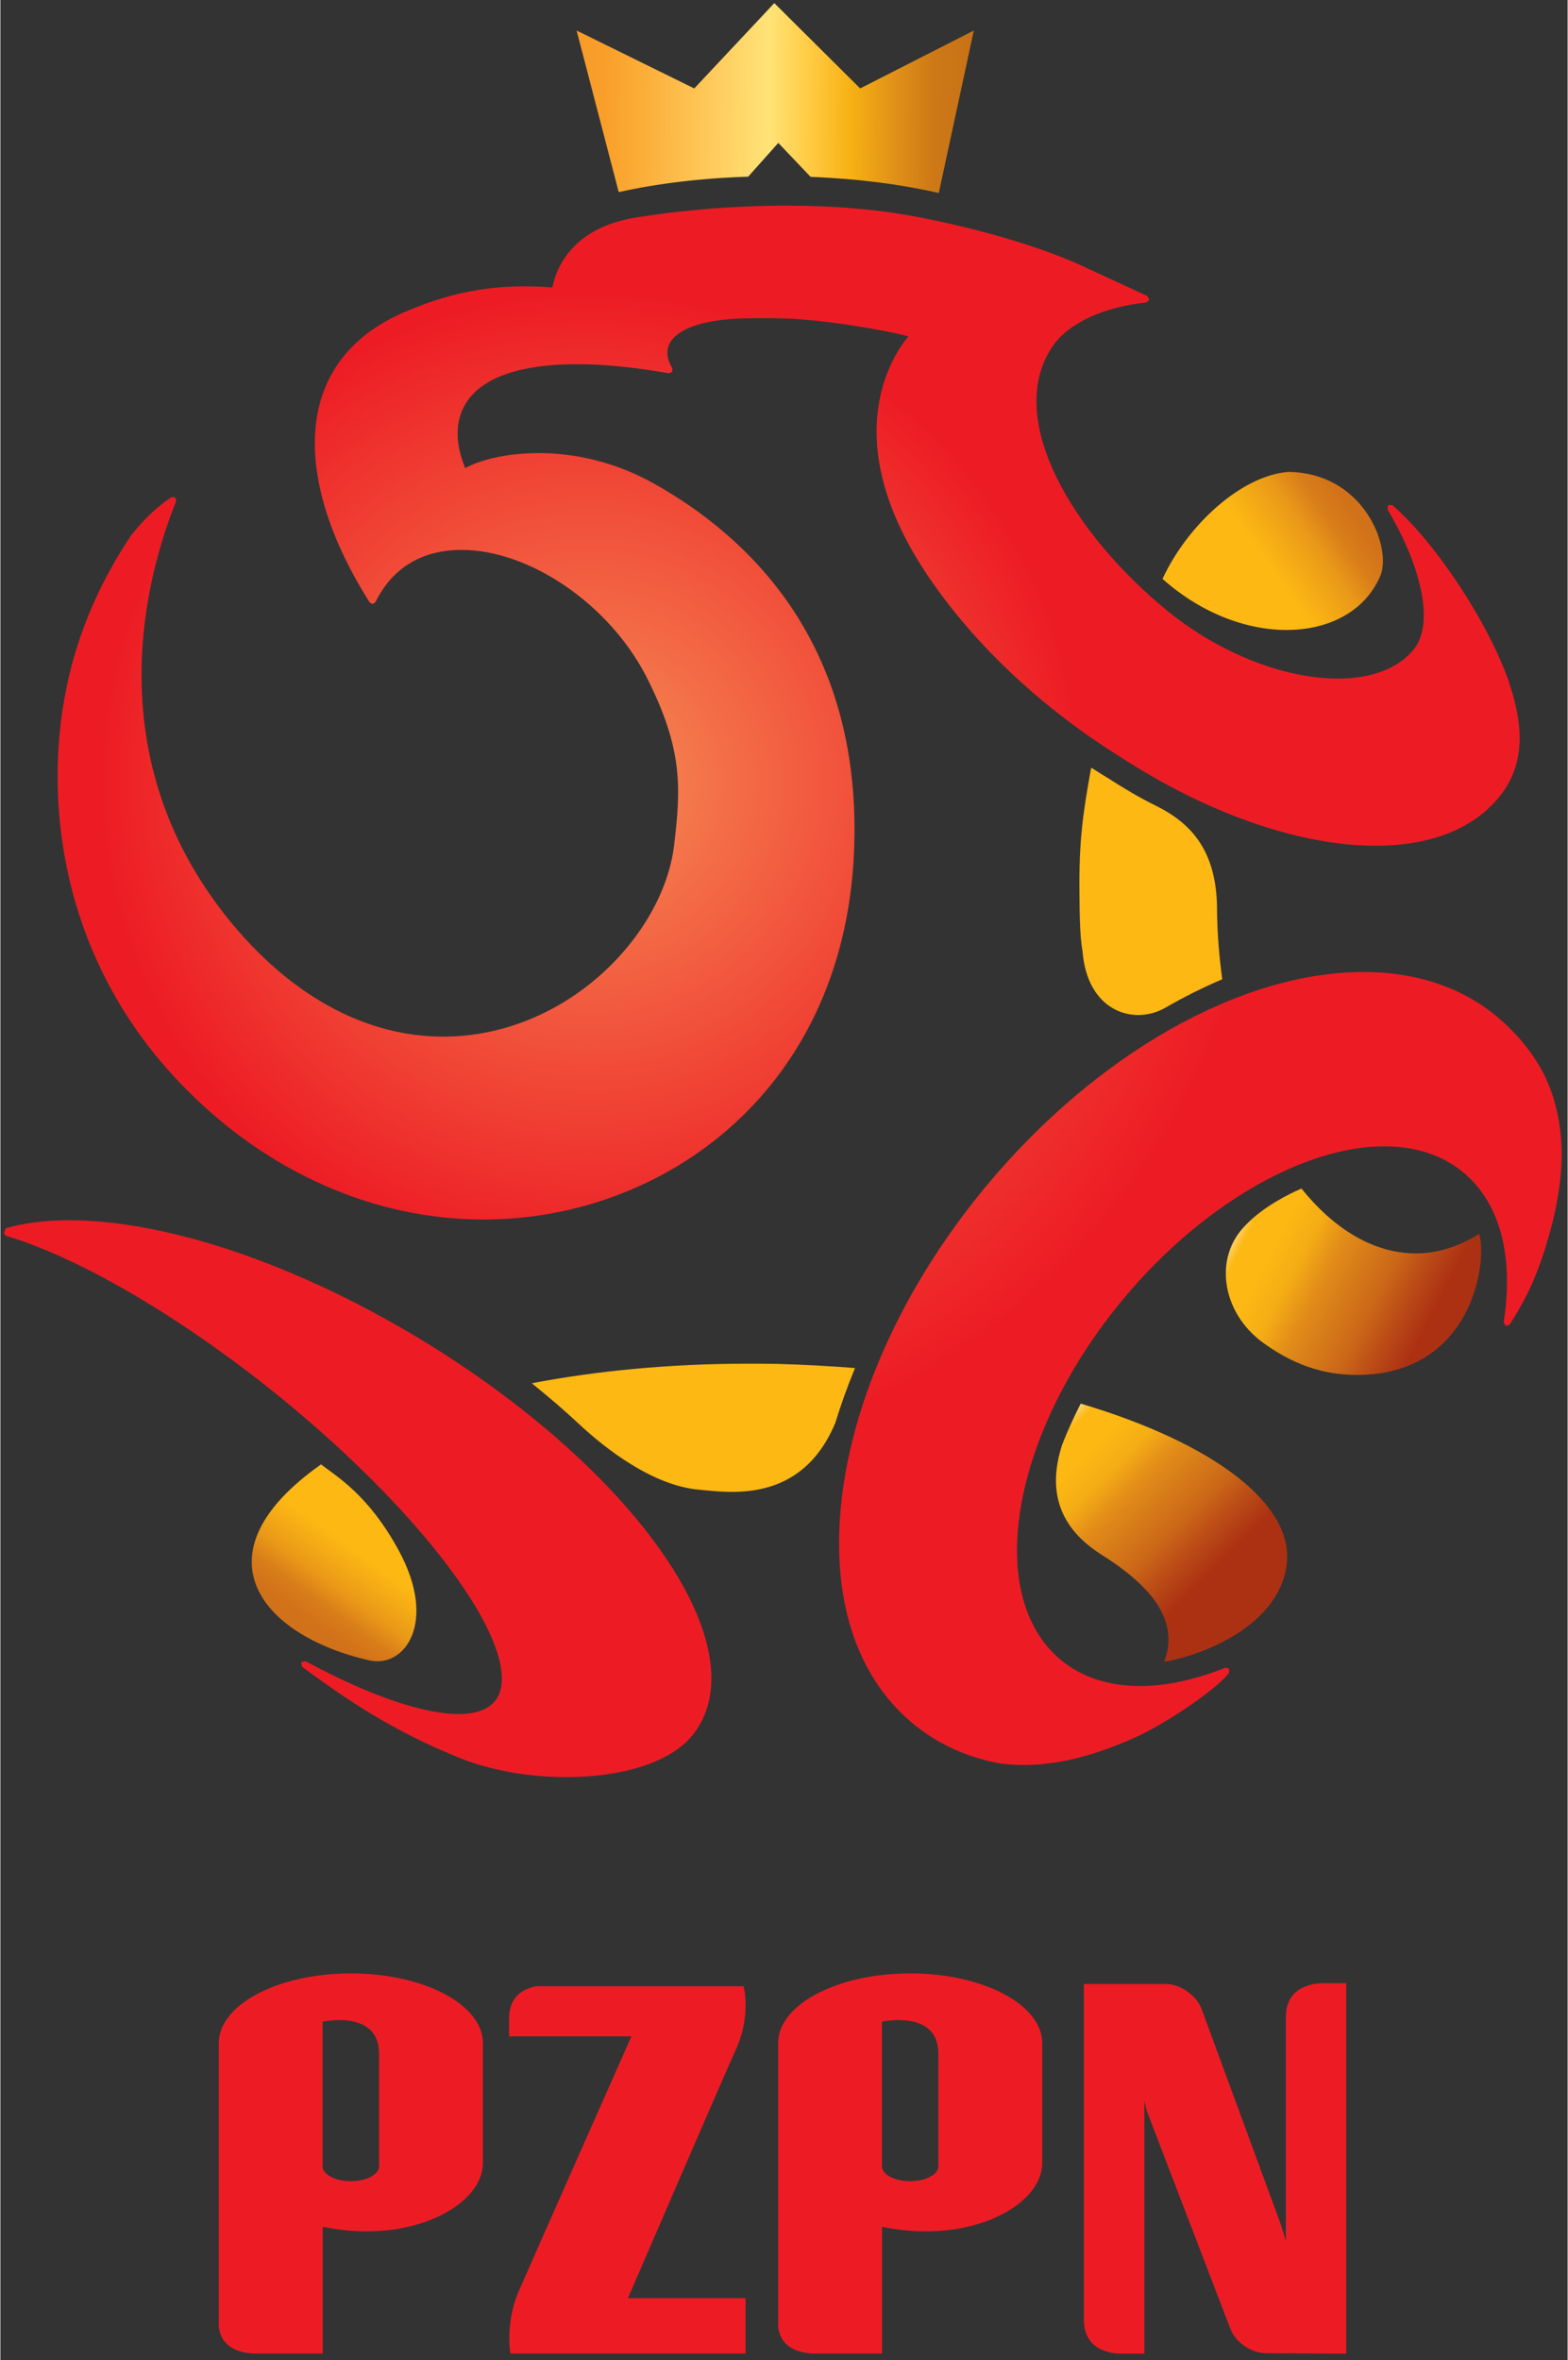
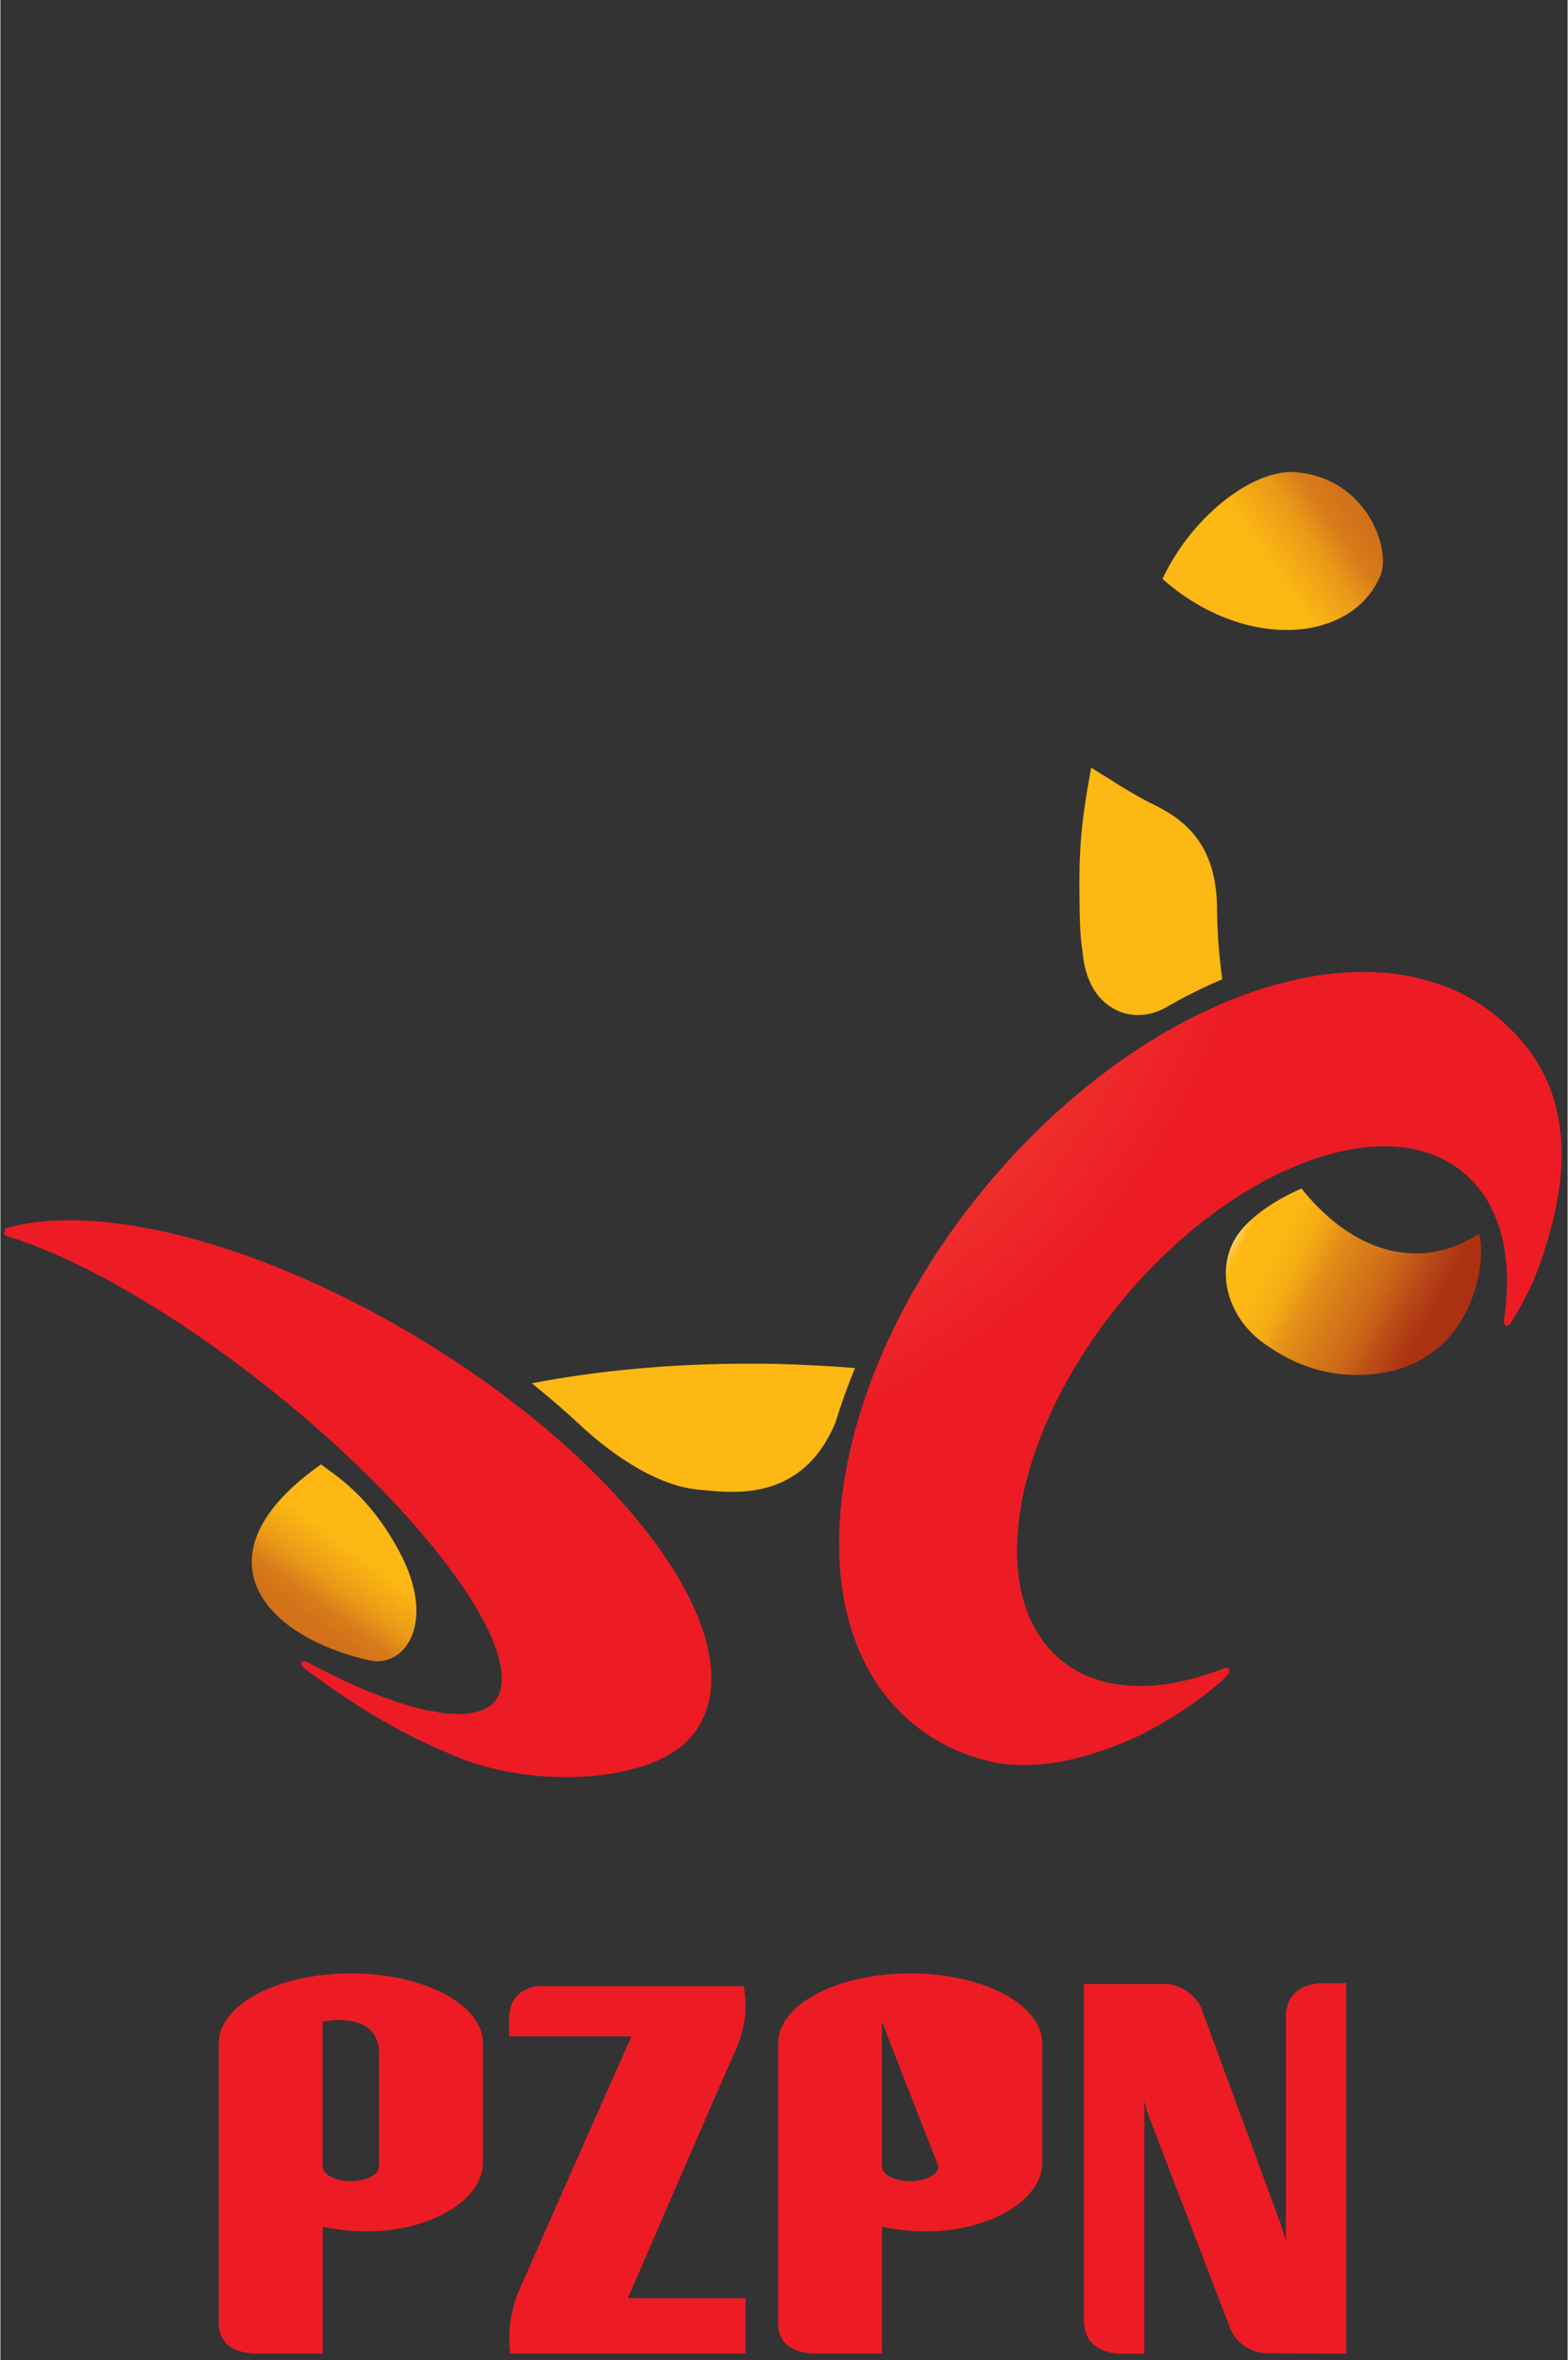
<svg xmlns="http://www.w3.org/2000/svg" xmlns:xlink="http://www.w3.org/1999/xlink" height="387.943" viewBox="0 0 200 301.15" width="257.77">
  <rect x="0" y="0" width="200" height="301.15" fill="#333333" stroke="none" />
  <linearGradient id="a">
    <stop offset="0" stop-color="#fff" />
    <stop offset=".1" stop-color="#fdb813" />
    <stop offset=".2" stop-color="#fdb813" />
    <stop offset=".3" stop-color="#f5ad15" />
    <stop offset=".4" stop-color="#e28d19" />
    <stop offset=".5" stop-color="#d67a19" />
    <stop offset=".6" stop-color="#cb6718" />
    <stop offset=".7" stop-color="#ba4a16" />
    <stop offset=".8" stop-color="#ac3113" />
    <stop offset=".9" stop-color="#ac3113" />
    <stop offset="1" stop-color="#ac3113" />
  </linearGradient>
  <linearGradient id="b">
    <stop offset="0" stop-color="#fdb813" />
    <stop offset=".1" stop-color="#fdb813" />
    <stop offset=".2" stop-color="#fdb813" />
    <stop offset=".3" stop-color="#fdb813" />
    <stop offset=".4" stop-color="#fdb813" />
    <stop offset=".5" stop-color="#fdb813" />
    <stop offset=".6" stop-color="#f3a916" />
    <stop offset=".7" stop-color="#e99818" />
    <stop offset=".8" stop-color="#d97d1a" />
    <stop offset=".9" stop-color="#d17119" />
    <stop offset="1" stop-color="#d17119" />
  </linearGradient>
  <linearGradient id="c">
    <stop offset="0" stop-color="#f68e55" />
    <stop offset="1" stop-color="#ed1c24" />
  </linearGradient>
  <radialGradient id="d" cx="0" cy="0" gradientTransform="matrix(221.736 0 0 -223.355 577.789 580.701)" gradientUnits="userSpaceOnUse" r="1" spreadMethod="pad" xlink:href="#c" />
  <linearGradient id="e" gradientUnits="userSpaceOnUse" x1="565.685" x2="751.983" y1="268.484" y2="269.984">
    <stop offset="0" stop-color="#f7982c" />
    <stop offset=".1" stop-color="#f99f29" />
    <stop offset=".2" stop-color="#fbaf3a" />
    <stop offset=".3" stop-color="#fec04f" />
    <stop offset=".4" stop-color="#ffd164" />
    <stop offset=".5" stop-color="#ffe377" />
    <stop offset=".6" stop-color="#ffcb43" />
    <stop offset=".7" stop-color="#f7b114" />
    <stop offset=".8" stop-color="#e29318" />
    <stop offset=".9" stop-color="#cd7917" />
    <stop offset="1" stop-color="#c77116" />
  </linearGradient>
  <linearGradient id="f" gradientUnits="userSpaceOnUse" x1="836.659" x2="930.705" xlink:href="#b" y1="511.173" y2="446.296" />
  <radialGradient id="g" cx="0" cy="0" gradientTransform="matrix(260.755 0 0 -262.659 577.649 580.628)" gradientUnits="userSpaceOnUse" r="1" spreadMethod="pad" xlink:href="#c" />
  <radialGradient id="h" cx="0" cy="0" gradientTransform="matrix(306.774 0 0 -309.014 577.719 580.593)" gradientUnits="userSpaceOnUse" r="1" spreadMethod="pad" xlink:href="#c" />
  <linearGradient id="i" gradientUnits="userSpaceOnUse" x1="866.428" x2="982.392" xlink:href="#a" y1="776.843" y2="836.364" />
  <linearGradient id="j" gradientUnits="userSpaceOnUse" x1="789.283" x2="881.106" xlink:href="#a" y1="862.773" y2="955.135" />
  <linearGradient id="k" gradientUnits="userSpaceOnUse" x1="498.83" x2="442.743" xlink:href="#b" y1="890.37" y2="967.654" />
  <g transform="matrix(.281 0 0 .281 -87.083 -63.353)">
-     <path d="m598.796 324.18c-30.701 4.773-36.958 25.022-38.192 31.772-24.612-1.812-43.874 1.399-66.015 10.699-20.33 8.478-33.337 21.813-38.932 39.591-7.822 25.19 0 58.115 21.976 92.767l1.234.74 1.318-.822c9.712-19.755 26.668-23.791 39.098-23.791 30.951 0 66.921 24.612 83.793 57.209 16.959 33.087 15.888 50.868 12.76 77.127-5.023 40.991-49.225 86.673-104.866 86.673-35.311 0-69.801-18.684-98.115-54.079-60.008-75.149-35.889-157.299-23.132-189.071l-.409-1.728-1.73-.081c-6.42 4.28-12.511 10.04-18.274 17.284-12.592 18.849-21.648 38.769-26.996 59.018-14.241 53.586-8.069 132.359 52.183 192.776 37.782 38.029 85.689 58.934 134.911 58.934 81.737 0 165.777-59.018 168.329-171.619 2.14-91.202-48.481-138.778-91.202-162.65-20.33-11.358-39.591-13.748-52.102-13.748-16.3 0-28.152 3.789-33.421 6.835-4.773-11.524-4.608-21.813.497-29.798 10.865-16.956 43.789-21.813 92.024-13.251l1.481-.659.081-1.565c-1.809-2.964-3.455-7.407-1.068-11.689 2.305-4.114 10.29-11.111 38.029-11.111 0 0 12.676-.165 19.836.412 22.142 1.565 45.848 6.501 50.374 7.819-7.244 8.644-34.159 48.319 11.689 112.85 21.073 29.798 50.456 56.878 84.946 78.361 39.098 25.434 81.159 40.088 115.402 40.088h.082c25.928 0 45.767-8.231 57.372-23.706 12.43-16.462 8.15-36.136 2.965-51.446-9.384-26.668-33.503-63.051-52.68-79.513h-1.893l-.331 1.893c16.134 27.162 20.907 52.021 12.264 63.216-6.747 8.806-19.177 13.664-34.734 13.664-18.109 0-38.935-6.257-58.605-17.696-6.091-3.539-12.761-8.15-18.274-12.595-43.38-35.23-75.315-88.073-52.433-120.997 7.16-10.208 22.966-17.45 42.309-19.508l1.315-1.237-.822-1.646c-7.738-3.621-28.317-13.086-28.317-13.086-.247-.165-26.587-13.335-76.302-22.885-17.534-3.374-37.617-5.101-59.512-5.101-22.142 0-45.683 1.809-67.908 5.351" fill="url(#d)" />
    <g fill="#ed1c24" transform="matrix(2.324 0 0 2.324 2059.497 -162.192)">
      <path d="m-629.525 564.662s-20.262 45.695-22.043 49.849c-2.658 6.178-1.614 12.111-1.614 12.111h45.966v-10.816h-22.988s18.916-43.851 21.006-48.369c3.186-6.914 1.591-12.568 1.591-12.568h-40.54c-2.681.52-5.285 2.106-5.285 6.315v3.478z" />
      <path d="m-678.839 590.047c0 1.599-2.464 2.91-5.508 2.91s-5.525-1.311-5.525-2.91v-28.26s11.033-2.421 11.033 6.245zm-11.009 36.575v-24.755c1.768.359 3.603.623 5.501.767 14.316 1.13 25.802-5.701 25.802-13.234v-23.42c0-7.52-11.557-13.624-25.802-13.624-14.262 0-25.811 6.104-25.811 13.624v55.464c.54 3.985 3.78 4.961 6.611 5.178z" />
-       <path d="m-569.541 590.047c0 1.599-2.473 2.91-5.513 2.91-3.047 0-5.52-1.311-5.52-2.91v-28.26s11.033-2.421 11.033 6.245zm-11.012 36.575v-24.755c1.76.359 3.603.623 5.5.767 14.321 1.13 25.806-5.701 25.806-13.234v-23.42c0-7.52-11.564-13.624-25.806-13.624-14.261 0-25.806 6.104-25.806 13.624v55.464c.536 3.985 3.784 4.961 6.599 5.178z" />
+       <path d="m-569.541 590.047c0 1.599-2.473 2.91-5.513 2.91-3.047 0-5.52-1.311-5.52-2.91v-28.26zm-11.012 36.575v-24.755c1.76.359 3.603.623 5.5.767 14.321 1.13 25.806-5.701 25.806-13.234v-23.42c0-7.52-11.564-13.624-25.806-13.624-14.261 0-25.806 6.104-25.806 13.624v55.464c.536 3.985 3.784 4.961 6.599 5.178z" />
      <path d="m-489.842 626.653v-72.375h-4.914c-3.079.177-6.729 1.505-6.875 6.351v43.974l-1.016-3.271-15.512-42.171c-1.024-2.535-4.139-4.732-6.888-4.732h-16.058v65.874c.158 4.831 3.809 6.175 6.871 6.351h4.941v-49.4l.501 2.025 16.375 42.666c1.032 2.564 4.122 4.615 6.879 4.615l15.695.094" />
    </g>
-     <path d="m625.015 265.613-53.426-26.299 19.127 73.376c16.984-3.792 37.018-6.349 58.786-7.006l13.686-15.338 14.675 15.419c21.602.823 41.471 3.464 58.207 7.337l15.914-73.789-51.614 26.299-38.996-38.749z" fill="url(#e)" />
    <path d="m837.672 488.305c36.596 32.549 85.172 29.492 98.637-.743 6.029-12.061-6.279-47.337-41.387-47.832-20.983 1.486-45.685 23.626-57.25 48.575" fill="url(#f)" />
    <path d="m312.315 783.146-.825 2.386.987 1.068c35.886 10.617 86.669 41.237 132.429 79.838 56.052 47.244 94.159 97.614 92.678 122.552-.25 5.185-2.305 9.052-6.091 11.523-12.513 8.231-44.036.328-83.046-20.824l-1.977.494.412 2.058c23.951 17.695 43.786 30.37 73.991 42.39 14.159 5.101 30.042 7.734 46.01 7.734 25.679 0 46.916-6.831 56.708-18.27 7.737-9.136 10.617-20.99 8.561-35.146-6.091-41.153-53.5-95.556-120.825-138.767-59.179-37.942-122.883-60.659-170.289-60.659-10.782 0-20.412 1.234-28.724 3.623" fill="url(#g)" />
    <path d="m757.69 763.884c-35.462 42.706-58.586 91.418-65.084 137.331-6.501 46.16 4.525 83.929 31.102 106.31 10.861 9.218 23.945 15.389 38.919 18.433 3.95.575 8.066.906 12.179.906h.084c20.735 0 40.152-7.819 53.071-13.743 19.173-9.793 37.276-23.698 39.99-28.304l-.081-1.73-1.646-.409c-13.74 5.512-26.824 8.31-38.756 8.31-14.564 0-26.824-4.116-36.286-12.097-34.806-29.375-21.971-102.772 28.635-163.578 34.968-42.132 81.541-69.365 118.489-69.365 14.564 0 26.824 4.113 36.367 12.179 16.294 13.74 22.63 37.848 17.94 67.717l.906 1.649 1.808-.578c8.313-13.165 13.659-24.026 19.586-46.9 5.184-21.559 5.346-38.509.656-54.804-4.032-14.152-12.753-26.905-25.753-37.932-15.882-13.412-36.945-20.488-60.809-20.488-55.872 0-121.449 37.192-171.316 97.095" fill="url(#h)" />
    <path d="m875.604 781.562c-14.971 14.724-11.103 39.893 7.813 53.627 13.079 9.461 26.651 14.559 42.524 14.559 52.641 0 59.468-51.817 55.519-64.072-9.127 5.756-18.835 8.965-28.952 8.884-18.916-.084-36.849-10.941-51.736-29.448-6.006 2.631-17.271 8.225-25.169 16.45" fill="url(#i)" />
    <path d="m799.948 630.595c.083 5.911 0 19.295 1.396 26.683 2.053 26.767 22.333 33.829 36.951 26.113 8.784-5.092 17.653-9.526 26.521-13.303-1.396-10.18-2.3-20.856-2.381-31.778-.083-27.26-12.483-39.494-28.001-47.128-7.388-3.615-14.615-7.965-21.76-12.564-2.543-1.477-4.924-3.119-7.389-4.599-3.777 20.61-5.584 33.582-5.338 56.576" fill="#fdb813" />
-     <path d="m792.193 881.142c-8.237 24.877 2.06 40.282 17.712 50.163 18.778 11.863 30.56 24.383 30.476 38.797 0 3.295-.741 6.674-1.976 9.884 12.354-1.81 50.657-13.673 55.518-42.995 4.611-27.925-32.454-56.096-93.408-74.218-3.132 6.18-5.93 12.357-8.321 18.369" fill="url(#j)" />
    <path d="m551.247 853.533c7.735 6.255 15.058 12.509 21.887 18.927 11.192 10.367 32.585 27.401 53.813 29.375 13.331 1.152 46.491 6.995 62.123-30.281 2.551-8.31 5.515-16.622 8.968-24.932-11.601-.906-23.533-1.564-35.627-1.892-4.362-.081-8.722-.081-13.084-.081-35.218 0-68.459 3.207-98.081 8.884" fill="#fdb813" />
    <path d="m477.527 979.368c15.987 3.628 31.067-17.222 13.269-49.937-13.679-25.216-28.265-33.622-35.27-39.06-57.683 40.627-27.523 77.792 22.001 88.998" fill="url(#k)" />
  </g>
</svg>